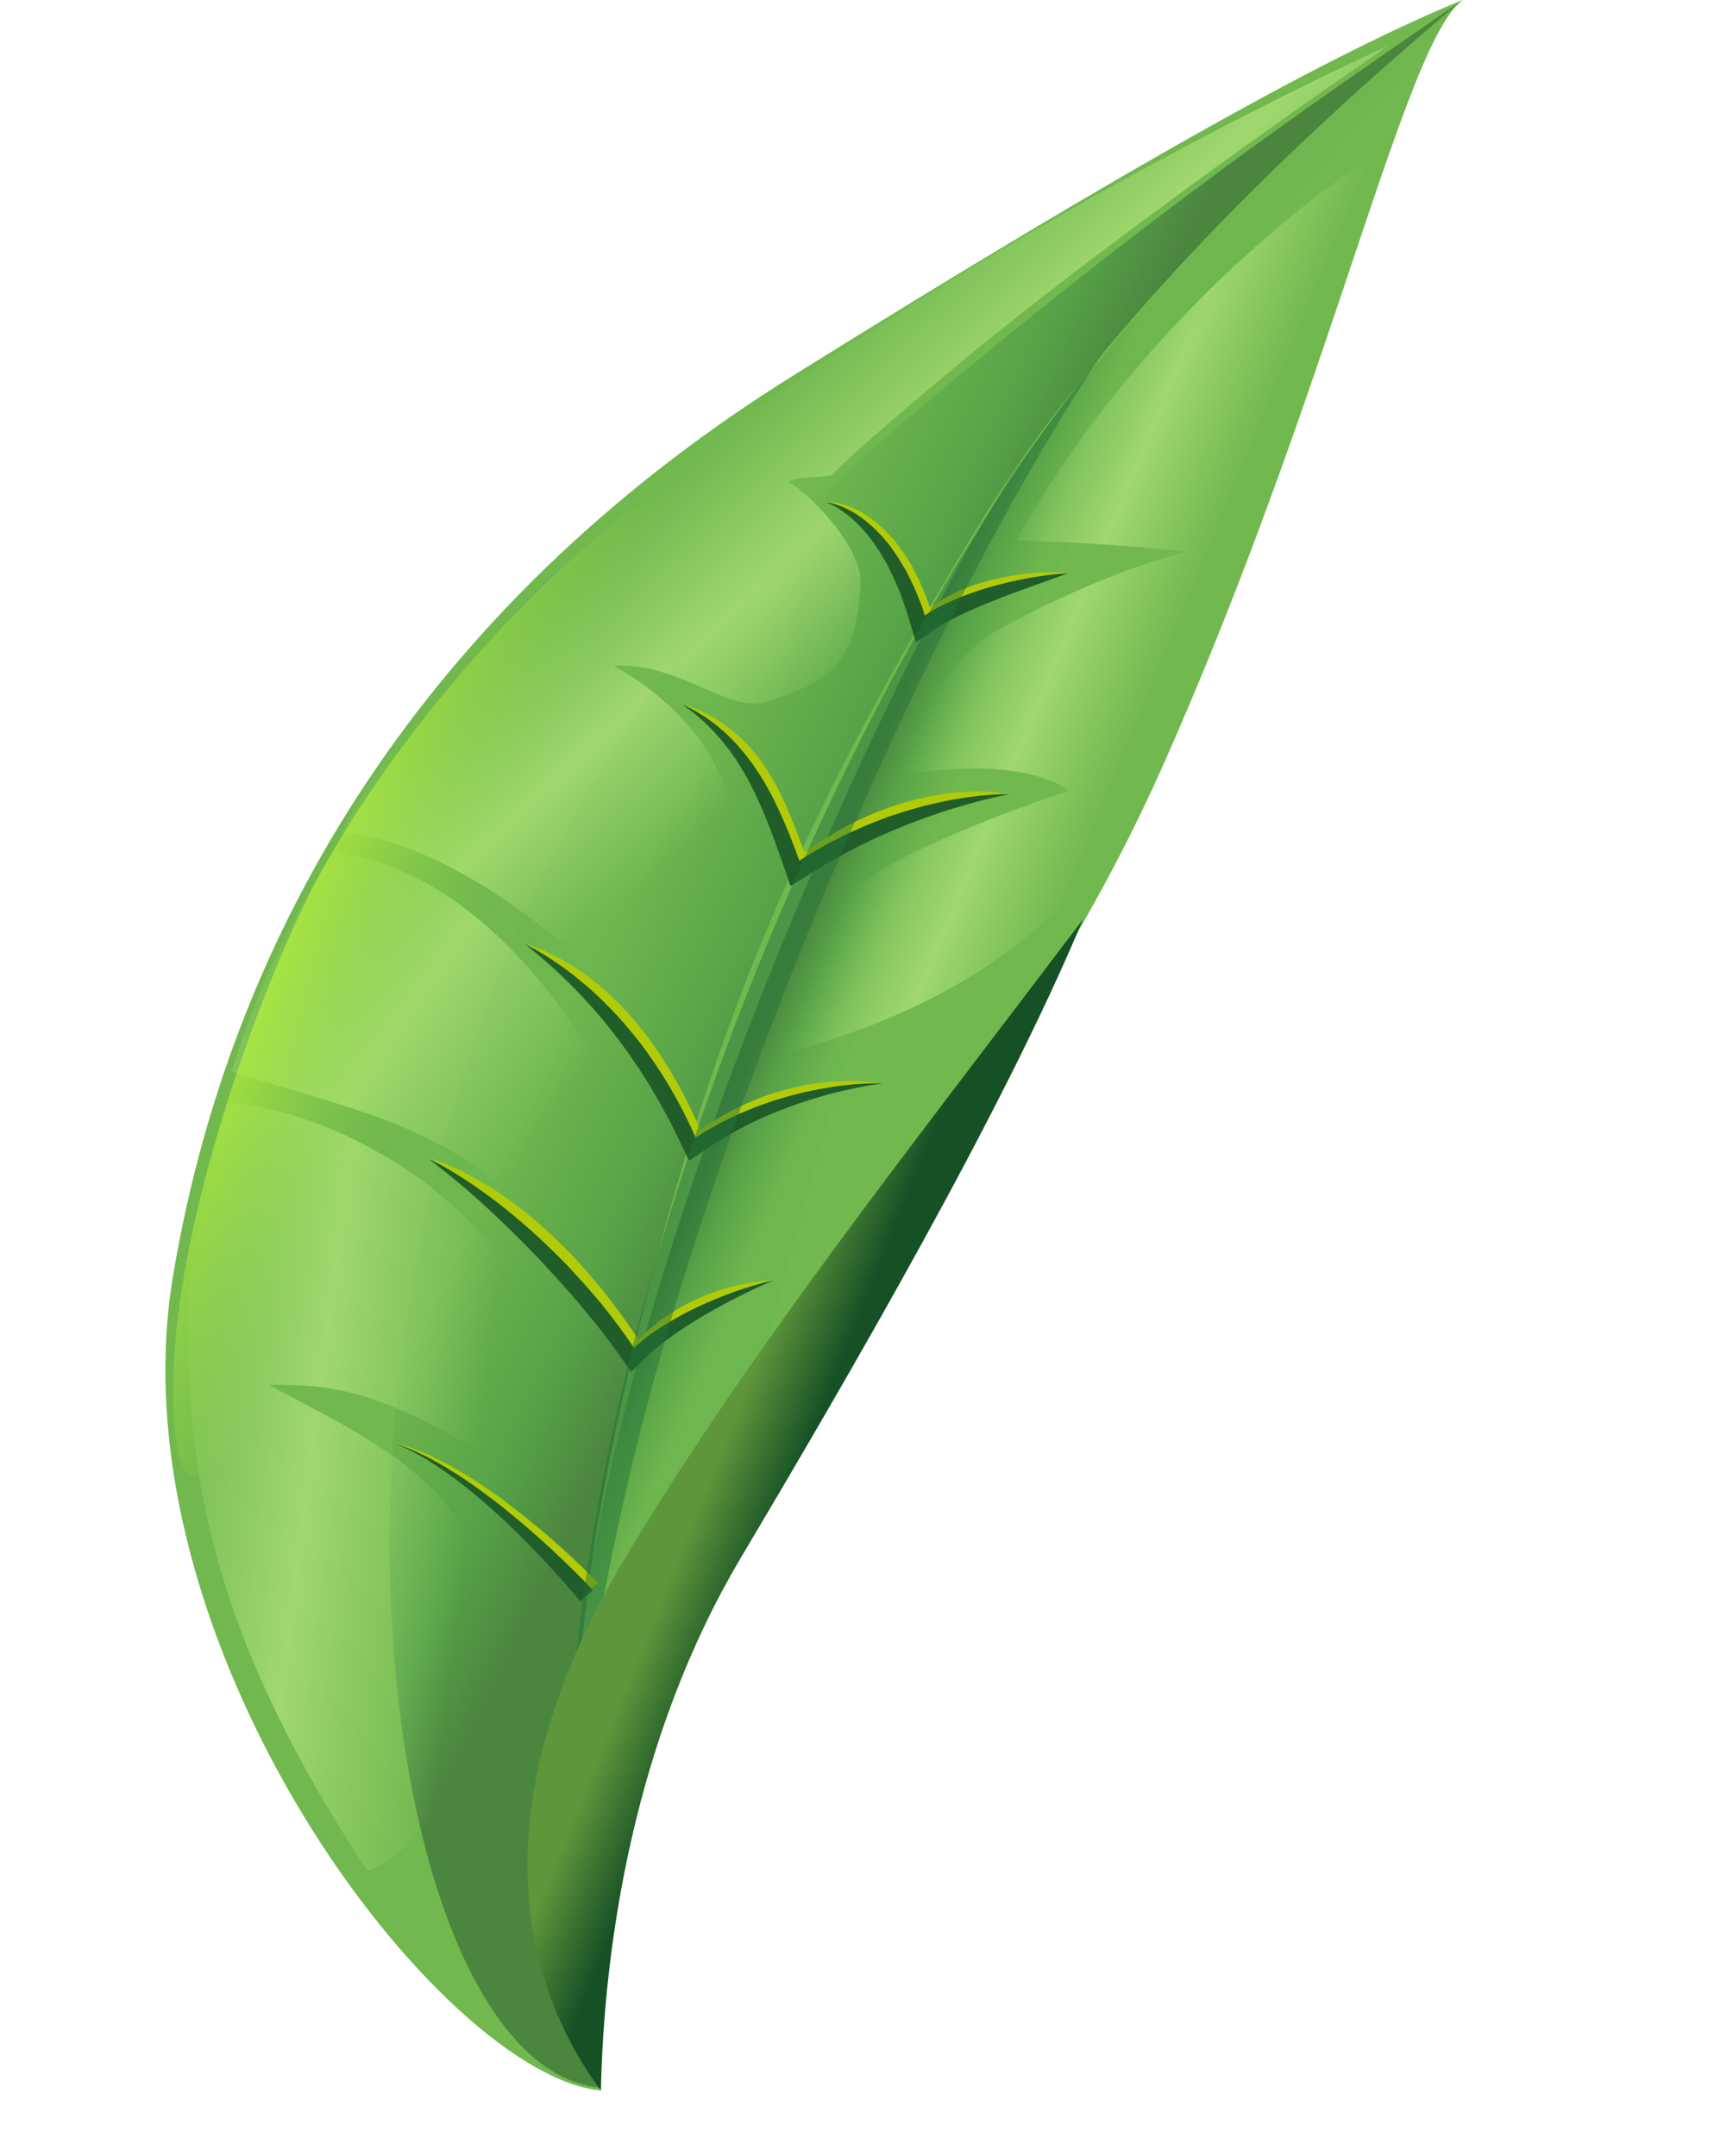
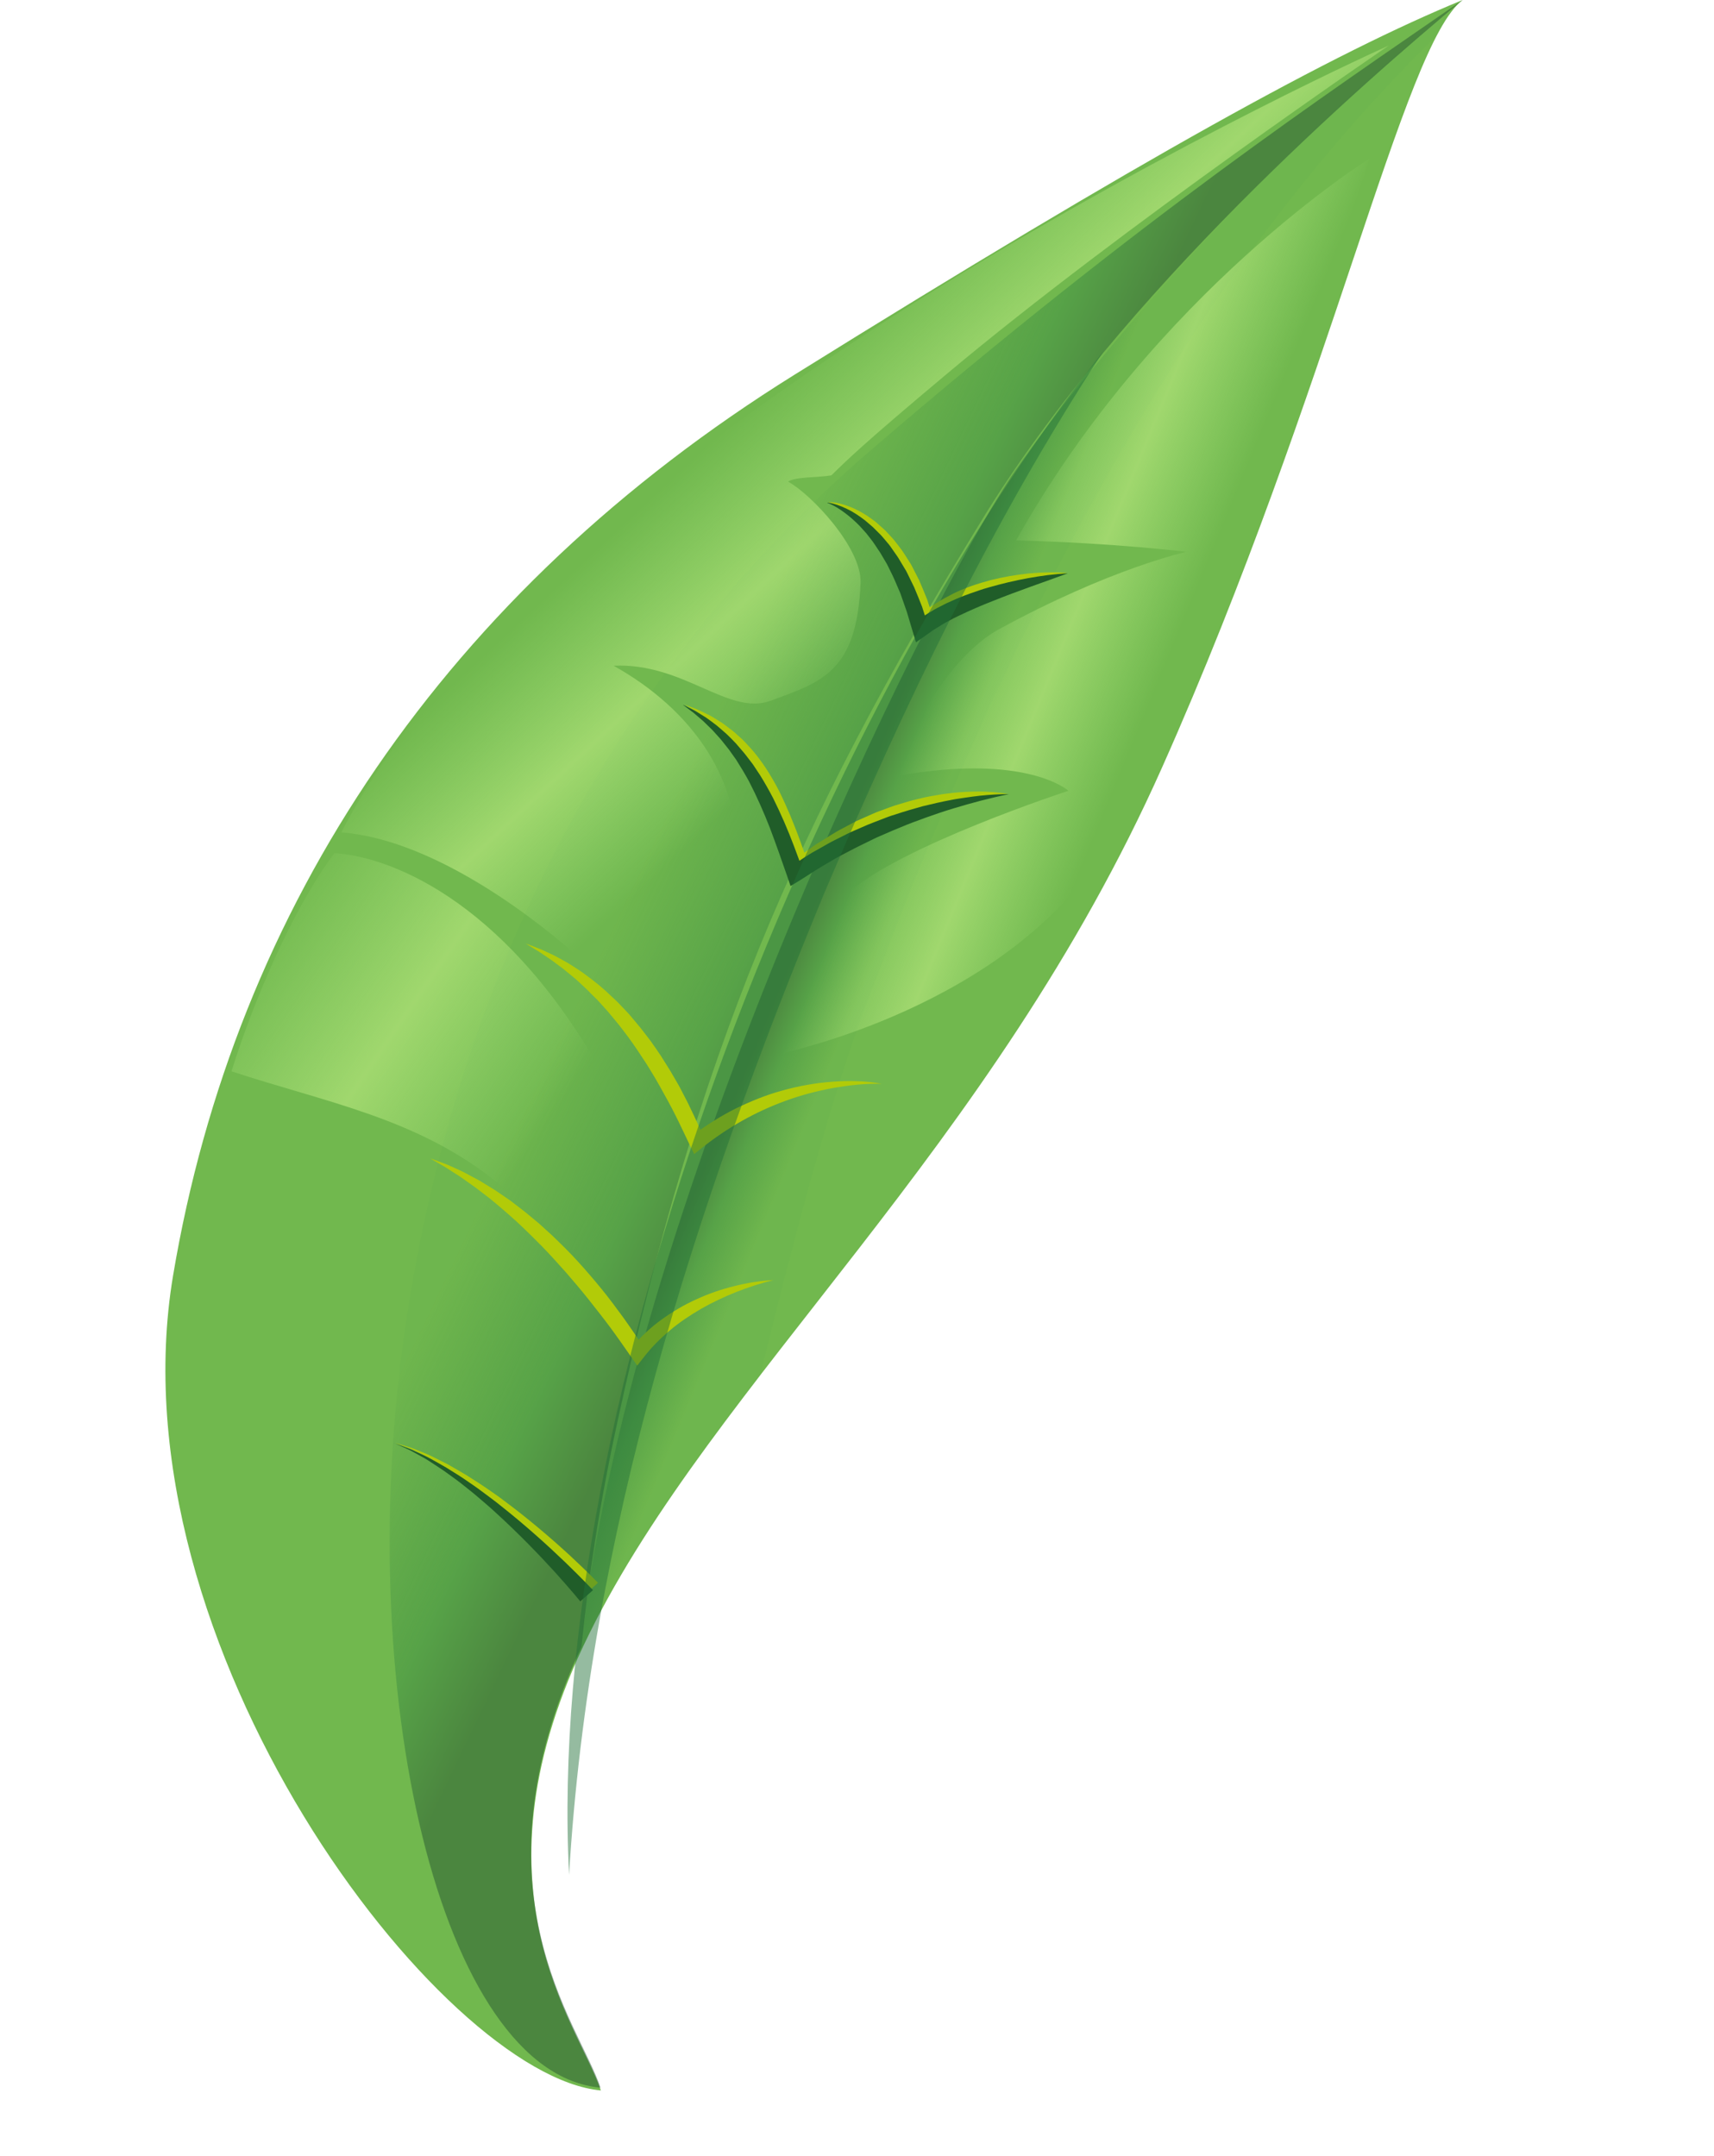
<svg xmlns="http://www.w3.org/2000/svg" xmlns:xlink="http://www.w3.org/1999/xlink" width="66" height="83" viewBox="0 0 66 83" fill="none">
  <g clip-path="url(#clip0_665_3781)">
    <path d="M56.32 0C54.034 1.728 51.282 14.886 44.742 29.557C38.201 44.229 27.521 53.122 22.686 62.904C17.849 72.688 22.274 77.894 23.138 80.478C16.984 79.913 4.273 63.337 6.665 49.103C9.056 34.869 17.177 22.78 30.603 14.42C44.029 6.06 51.433 2.003 56.32 0Z" fill="#71B84E" />
    <path style="mix-blend-mode:multiply" opacity="0.44" d="M55.329 1.362C55.555 0.936 55.771 0.594 55.983 0.339C50.812 4.141 42.839 12.671 39.074 18.148C35.578 23.235 24.105 46.777 22.329 63.656C22.442 63.41 22.557 63.16 22.683 62.908C24.332 59.577 26.664 56.342 29.272 52.955C30.575 47.614 31.974 42.404 33.182 39.149C40.919 18.297 48.709 7.854 55.329 1.362Z" fill="url(#paint0_linear_665_3781)" />
    <path style="mix-blend-mode:multiply" opacity="0.44" d="M37.82 19.997C43.211 11.229 52.581 3.107 56.32 6.82842e-05C51.073 3.634 44.004 8.329 33.543 17.321C23.21 26.203 17.59 38.134 15.66 50.721C13.47 64.99 16.968 79.807 23.125 80.372C22.278 77.841 18.02 72.793 22.389 63.399C22.653 60.736 23.094 57.864 23.773 54.752C26.844 40.643 30.567 31.795 37.82 20L37.82 19.997Z" fill="url(#paint1_linear_665_3781)" />
    <path d="M26.344 27.12L26.808 27.295C26.96 27.357 27.108 27.436 27.262 27.509C27.416 27.581 27.552 27.676 27.697 27.763C27.845 27.846 27.973 27.959 28.109 28.058C28.252 28.152 28.367 28.277 28.498 28.387C28.629 28.497 28.735 28.63 28.856 28.751C29.087 29.002 29.292 29.276 29.482 29.56C29.668 29.844 29.838 30.14 29.995 30.441C30.145 30.743 30.285 31.053 30.416 31.361C30.543 31.672 30.669 31.981 30.782 32.294L31.119 33.231L30.623 33.081L31.069 32.757C31.219 32.649 31.365 32.538 31.523 32.442C31.84 32.255 32.14 32.042 32.47 31.878L32.958 31.618L33.461 31.395C33.628 31.316 33.797 31.247 33.97 31.189C34.142 31.126 34.31 31.058 34.487 31.002L35.015 30.845C35.193 30.793 35.372 30.758 35.55 30.712C35.728 30.667 35.908 30.642 36.088 30.61C36.267 30.575 36.448 30.553 36.629 30.532C36.99 30.489 37.355 30.473 37.718 30.472C38.083 30.477 38.445 30.5 38.803 30.569C38.44 30.577 38.085 30.616 37.731 30.669C37.378 30.721 37.029 30.783 36.683 30.87C36.335 30.946 35.998 31.045 35.661 31.151C35.494 31.206 35.323 31.254 35.158 31.319L34.665 31.506L34.181 31.713C34.019 31.777 33.858 31.852 33.702 31.933L33.231 32.17L32.771 32.429C32.458 32.592 32.171 32.8 31.875 32.981C31.723 33.072 31.591 33.188 31.444 33.286L31.013 33.591L30.655 33.846L30.518 33.445C30.301 32.817 30.092 32.192 29.87 31.578C29.758 31.272 29.636 30.974 29.504 30.677C29.372 30.383 29.233 30.09 29.075 29.81C28.993 29.673 28.914 29.53 28.826 29.398C28.734 29.266 28.652 29.127 28.554 29.003C28.453 28.879 28.364 28.744 28.253 28.628C28.143 28.513 28.044 28.382 27.924 28.274C27.804 28.167 27.696 28.044 27.567 27.948C27.438 27.853 27.32 27.735 27.185 27.646C27.049 27.555 26.92 27.455 26.779 27.371L26.35 27.116L26.344 27.12Z" fill="#B2CB08" />
    <path d="M20.247 36.327C20.45 36.404 20.652 36.474 20.853 36.558C21.047 36.653 21.251 36.733 21.443 36.839C21.633 36.948 21.831 37.043 22.011 37.164C22.195 37.281 22.382 37.398 22.553 37.53C22.909 37.787 23.25 38.066 23.563 38.373C23.726 38.521 23.88 38.676 24.03 38.839C24.184 38.995 24.328 39.162 24.466 39.333C24.611 39.5 24.745 39.672 24.877 39.847C25.015 40.019 25.144 40.198 25.265 40.378C25.39 40.558 25.513 40.742 25.625 40.93C25.744 41.114 25.86 41.302 25.965 41.491C26.077 41.679 26.186 41.868 26.282 42.065C26.382 42.258 26.488 42.451 26.577 42.649C26.769 43.04 26.951 43.439 27.116 43.84L26.656 43.721C26.92 43.526 27.185 43.338 27.462 43.166C27.739 42.99 28.021 42.832 28.311 42.686C28.897 42.401 29.501 42.152 30.128 41.983C30.75 41.809 31.391 41.694 32.032 41.646C32.674 41.597 33.322 41.607 33.948 41.724C33.313 41.706 32.682 41.781 32.061 41.889C31.445 42.004 30.838 42.163 30.251 42.379C29.076 42.804 27.988 43.427 27.02 44.199L26.73 44.431L26.56 44.08C26.372 43.695 26.198 43.309 26.005 42.929C25.814 42.548 25.607 42.177 25.401 41.808C25.299 41.622 25.191 41.441 25.079 41.259C24.971 41.077 24.86 40.899 24.739 40.722C24.506 40.368 24.271 40.02 24.01 39.686C23.883 39.517 23.752 39.352 23.616 39.194C23.485 39.029 23.345 38.868 23.203 38.715C23.062 38.554 22.916 38.405 22.764 38.26C22.618 38.107 22.463 37.965 22.307 37.82C22.155 37.672 21.984 37.546 21.822 37.409C21.664 37.268 21.484 37.153 21.316 37.02C21.145 36.895 20.966 36.781 20.788 36.659L20.236 36.321L20.247 36.327Z" fill="#B2CB08" />
    <path d="M16.566 44.596C16.782 44.675 17.002 44.75 17.217 44.835C17.429 44.932 17.644 45.021 17.853 45.125L18.47 45.455L19.068 45.822L19.648 46.218L20.204 46.646L20.745 47.093L21.265 47.566C21.601 47.891 21.937 48.216 22.252 48.565C22.566 48.91 22.872 49.266 23.167 49.627C23.463 49.989 23.739 50.366 24.016 50.743C24.286 51.125 24.553 51.507 24.798 51.905L24.314 51.883C24.661 51.48 25.039 51.112 25.467 50.807C25.89 50.5 26.34 50.234 26.813 50.022C27.282 49.806 27.771 49.637 28.268 49.515C28.765 49.39 29.271 49.305 29.777 49.283C29.286 49.401 28.807 49.562 28.344 49.742C27.881 49.929 27.429 50.139 27.001 50.385C26.574 50.634 26.163 50.905 25.793 51.22C25.418 51.533 25.078 51.879 24.784 52.258L24.538 52.572L24.3 52.232C24.038 51.857 23.778 51.481 23.506 51.113C23.234 50.746 22.95 50.39 22.668 50.031C22.384 49.675 22.09 49.325 21.789 48.981C21.486 48.642 21.183 48.303 20.863 47.975C20.545 47.652 20.22 47.333 19.885 47.021C19.548 46.717 19.201 46.418 18.848 46.129L18.304 45.714L17.745 45.318L17.168 44.946L16.566 44.596Z" fill="#B2CB08" />
    <path d="M15.198 55.542C15.198 55.542 15.342 55.584 15.59 55.662C15.715 55.7 15.866 55.741 16.034 55.815C16.201 55.885 16.396 55.956 16.598 56.05C16.8 56.151 17.017 56.261 17.246 56.376C17.469 56.506 17.706 56.638 17.948 56.783C18.184 56.936 18.434 57.087 18.675 57.253C18.917 57.422 19.168 57.587 19.405 57.771C20.368 58.484 21.278 59.269 21.943 59.882C22.274 60.19 22.543 60.45 22.732 60.636C22.92 60.826 23.026 60.935 23.026 60.935L22.545 61.371C22.545 61.371 22.449 61.261 22.285 61.068C22.116 60.873 21.866 60.6 21.564 60.278C20.955 59.634 20.112 58.799 19.21 58.03C18.99 57.834 18.754 57.657 18.528 57.472C18.302 57.29 18.065 57.127 17.844 56.959C17.618 56.798 17.393 56.654 17.182 56.512C16.963 56.382 16.754 56.261 16.564 56.148C16.372 56.042 16.185 55.956 16.023 55.875C15.864 55.789 15.713 55.738 15.594 55.693C15.351 55.6 15.213 55.547 15.213 55.547L15.198 55.542Z" fill="#B2CB08" />
    <path d="M31.903 19.33C32.163 19.334 32.426 19.397 32.676 19.492C32.929 19.58 33.163 19.712 33.391 19.856C33.501 19.933 33.61 20.01 33.717 20.091L34.018 20.358C34.119 20.447 34.204 20.552 34.298 20.648C34.393 20.745 34.475 20.853 34.557 20.958C34.635 21.067 34.727 21.171 34.796 21.284L35.013 21.623C35.092 21.736 35.145 21.858 35.207 21.976L35.392 22.336C35.497 22.581 35.602 22.829 35.701 23.078L35.948 23.841L35.435 23.687C35.632 23.517 35.834 23.354 36.053 23.217C36.273 23.08 36.497 22.959 36.722 22.845C37.18 22.621 37.66 22.466 38.139 22.336C38.623 22.216 39.114 22.127 39.604 22.079C40.097 22.034 40.589 22.014 41.082 22.06C40.126 22.281 39.193 22.527 38.298 22.853C38.075 22.935 37.853 23.017 37.636 23.112C37.419 23.208 37.21 23.309 37.001 23.414C36.796 23.521 36.595 23.636 36.402 23.763C36.214 23.893 36.025 24.023 35.852 24.169L35.481 24.484L35.339 24.015L35.117 23.287L34.859 22.573C34.753 22.346 34.662 22.11 34.542 21.888L34.368 21.554C34.313 21.442 34.235 21.34 34.171 21.233C34.106 21.126 34.038 21.02 33.961 20.924C33.883 20.826 33.815 20.719 33.735 20.625L33.487 20.345L33.218 20.085C33.025 19.923 32.827 19.766 32.607 19.639C32.388 19.512 32.157 19.397 31.903 19.334L31.903 19.33Z" fill="#B2CB08" />
    <path d="M26.315 27.138L26.76 27.363C26.905 27.447 27.044 27.541 27.19 27.628C27.329 27.723 27.462 27.826 27.596 27.928C27.726 28.034 27.85 28.148 27.981 28.261C28.106 28.378 28.221 28.5 28.339 28.622L28.672 29.01L28.983 29.414L29.266 29.84C29.445 30.128 29.612 30.424 29.769 30.725C29.919 31.027 30.063 31.333 30.197 31.644C30.467 32.262 30.694 32.892 30.921 33.519L30.442 33.36C30.761 33.159 31.066 32.935 31.395 32.757L31.884 32.48C32.046 32.387 32.22 32.307 32.386 32.222C32.556 32.139 32.719 32.047 32.894 31.977L33.41 31.752C33.582 31.68 33.761 31.617 33.933 31.548C34.108 31.478 34.283 31.412 34.461 31.36C34.817 31.241 35.175 31.136 35.536 31.037C35.9 30.949 36.263 30.864 36.629 30.796C36.811 30.757 36.999 30.735 37.182 30.706C37.366 30.677 37.55 30.656 37.738 30.633C38.107 30.596 38.481 30.569 38.852 30.574C38.487 30.645 38.13 30.733 37.771 30.824C37.415 30.918 37.06 31.016 36.709 31.124C36.358 31.228 36.013 31.349 35.667 31.47C35.322 31.595 34.981 31.719 34.645 31.863C34.477 31.932 34.308 32 34.141 32.076C33.973 32.151 33.805 32.217 33.641 32.298C33.314 32.459 32.986 32.613 32.665 32.786C32.505 32.871 32.342 32.95 32.183 33.042L31.714 33.317C31.4 33.5 31.102 33.706 30.793 33.895L30.441 34.111L30.314 33.737C30.097 33.109 29.878 32.489 29.646 31.873C29.526 31.567 29.401 31.266 29.268 30.969C29.136 30.672 28.994 30.376 28.845 30.088C28.691 29.803 28.522 29.525 28.348 29.25L28.065 28.852L27.761 28.471C27.653 28.352 27.544 28.226 27.433 28.107L27.081 27.763L26.707 27.442L26.308 27.142L26.315 27.138Z" fill="#205D29" />
-     <path d="M20.218 36.341C20.407 36.447 20.602 36.542 20.784 36.653C20.968 36.77 21.16 36.876 21.334 37.001C21.692 37.243 22.048 37.5 22.379 37.784C22.72 38.06 23.042 38.355 23.346 38.667C23.655 38.974 23.953 39.297 24.232 39.636C24.511 39.971 24.788 40.317 25.034 40.677C25.163 40.856 25.285 41.036 25.4 41.221C25.522 41.404 25.638 41.589 25.747 41.778C25.859 41.966 25.975 42.154 26.074 42.347C26.176 42.54 26.286 42.732 26.378 42.93C26.574 43.32 26.759 43.719 26.928 44.123L26.478 43.999C26.765 43.822 27.035 43.623 27.331 43.463L27.769 43.216C27.915 43.136 28.07 43.069 28.22 42.996C28.521 42.845 28.836 42.731 29.142 42.601C29.458 42.491 29.769 42.37 30.091 42.283C30.407 42.183 30.731 42.106 31.054 42.03C31.378 41.96 31.703 41.901 32.032 41.847C32.685 41.749 33.346 41.691 34.005 41.71C33.354 41.788 32.713 41.926 32.081 42.085C31.765 42.164 31.455 42.26 31.144 42.353C30.834 42.456 30.528 42.555 30.227 42.674C29.922 42.783 29.626 42.919 29.329 43.041C29.038 43.184 28.742 43.309 28.464 43.471C28.177 43.62 27.902 43.781 27.628 43.953C27.35 44.114 27.096 44.311 26.83 44.489L26.535 44.684L26.379 44.362C26.192 43.981 26.017 43.591 25.817 43.215C25.725 43.025 25.617 42.843 25.515 42.657C25.414 42.471 25.306 42.289 25.201 42.103C25.095 41.918 24.987 41.736 24.873 41.558C24.761 41.377 24.647 41.199 24.526 41.026C24.29 40.675 24.048 40.325 23.79 39.99C23.532 39.653 23.268 39.322 22.991 39.001C22.854 38.84 22.714 38.679 22.564 38.527C22.424 38.366 22.278 38.213 22.125 38.061C21.978 37.905 21.823 37.76 21.67 37.611C21.52 37.458 21.358 37.318 21.199 37.173C20.881 36.888 20.551 36.611 20.214 36.338L20.218 36.341Z" fill="#205D29" />
-     <path d="M16.538 44.628C16.741 44.736 16.95 44.836 17.151 44.951C17.349 45.07 17.555 45.181 17.747 45.308C18.137 45.557 18.521 45.821 18.893 46.1C19.268 46.375 19.628 46.666 19.982 46.968C20.336 47.267 20.685 47.58 21.021 47.901C21.357 48.223 21.689 48.548 22.007 48.89C22.324 49.231 22.635 49.576 22.937 49.933C23.239 50.287 23.525 50.659 23.804 51.029C24.084 51.403 24.351 51.788 24.603 52.186L24.138 52.144L24.44 51.864C24.539 51.769 24.648 51.69 24.751 51.602C24.959 51.424 25.183 51.276 25.407 51.124C25.636 50.982 25.861 50.837 26.096 50.712C26.325 50.577 26.567 50.461 26.803 50.343C27.284 50.115 27.772 49.911 28.27 49.734C28.768 49.556 29.272 49.403 29.784 49.286C28.821 49.71 27.887 50.182 26.994 50.706C26.776 50.843 26.552 50.974 26.337 51.118C26.119 51.255 25.912 51.408 25.705 51.558C25.506 51.72 25.299 51.867 25.111 52.038C25.017 52.123 24.916 52.201 24.83 52.294L24.564 52.562L24.311 52.818L24.099 52.52C23.837 52.148 23.575 51.78 23.297 51.416C23.022 51.056 22.728 50.705 22.44 50.354C22.149 50.002 21.849 49.659 21.542 49.32C21.233 48.985 20.929 48.646 20.61 48.315C20.291 47.988 19.971 47.661 19.646 47.342C19.485 47.18 19.315 47.026 19.151 46.869C18.986 46.708 18.816 46.557 18.648 46.4C18.481 46.243 18.304 46.097 18.134 45.943C17.966 45.786 17.787 45.644 17.61 45.495C17.26 45.199 16.898 44.915 16.528 44.632L16.538 44.628Z" fill="#205D29" />
    <path d="M15.166 55.56C15.166 55.56 15.307 55.609 15.553 55.698C15.675 55.743 15.827 55.794 15.989 55.876C16.154 55.953 16.347 56.035 16.543 56.14C16.739 56.249 16.953 56.362 17.177 56.496C17.394 56.633 17.628 56.772 17.862 56.929C18.092 57.089 18.335 57.248 18.572 57.428C18.807 57.606 19.053 57.781 19.283 57.97C20.226 58.713 21.118 59.521 21.767 60.146C22.091 60.459 22.358 60.726 22.543 60.916C22.729 61.106 22.832 61.219 22.832 61.219L22.343 61.649C22.343 61.649 22.25 61.535 22.085 61.339C21.92 61.143 21.672 60.863 21.377 60.533C20.779 59.874 19.954 59.02 19.074 58.22C18.856 58.017 18.629 57.828 18.406 57.636C18.186 57.443 17.954 57.272 17.74 57.096C17.518 56.924 17.3 56.773 17.091 56.621C16.88 56.475 16.675 56.35 16.491 56.226C16.303 56.106 16.12 56.017 15.964 55.927C15.807 55.835 15.662 55.772 15.541 55.72C15.304 55.616 15.165 55.556 15.165 55.556L15.166 55.56Z" fill="#205D29" />
    <path d="M31.863 19.349C32.124 19.384 32.38 19.475 32.62 19.596C32.865 19.71 33.084 19.864 33.3 20.026L33.608 20.289L33.895 20.575C33.99 20.671 34.072 20.779 34.16 20.88C34.251 20.981 34.327 21.093 34.403 21.206C34.478 21.319 34.563 21.423 34.629 21.541L34.837 21.888C34.912 22 34.962 22.127 35.025 22.248L35.203 22.613C35.305 22.861 35.411 23.109 35.506 23.359L35.75 24.126L35.246 23.963L35.573 23.719C35.685 23.64 35.798 23.574 35.915 23.505C36.027 23.432 36.149 23.38 36.266 23.317C36.383 23.254 36.501 23.195 36.623 23.146C36.859 23.035 37.104 22.939 37.349 22.851C37.595 22.766 37.837 22.678 38.085 22.611C38.581 22.468 39.082 22.35 39.587 22.258C39.841 22.211 40.092 22.174 40.348 22.14C40.604 22.11 40.857 22.083 41.115 22.073C40.15 22.428 39.192 22.75 38.261 23.125C37.794 23.306 37.334 23.506 36.892 23.719C36.78 23.77 36.669 23.829 36.562 23.887C36.455 23.945 36.344 24 36.245 24.067C36.145 24.134 36.038 24.189 35.938 24.256L35.648 24.461L35.271 24.728L35.141 24.299L34.922 23.564L34.67 22.843C34.566 22.612 34.475 22.372 34.365 22.145L34.197 21.804C34.145 21.689 34.07 21.583 34.009 21.472C33.944 21.361 33.882 21.25 33.807 21.148C33.736 21.045 33.671 20.935 33.594 20.833L33.361 20.534L33.106 20.251C32.929 20.071 32.739 19.899 32.533 19.746C32.328 19.593 32.108 19.452 31.861 19.36L31.863 19.349Z" fill="#205D29" />
    <g style="mix-blend-mode:multiply" opacity="0.48">
      <path d="M42.49 13.522C38.187 20.089 34.797 27.201 31.727 34.413C26.746 46.456 22.691 59.07 21.913 72.177C20.962 53.957 31.19 27.688 42.49 13.525L42.49 13.522Z" fill="#227138" />
    </g>
    <rect x="21.674" y="71.712" width="56.749" height="29.112" transform="rotate(-96.778 21.674 71.712)" fill="url(#pattern0_665_3781)" />
    <path opacity="0.47" d="M13.143 32.044C16.349 32.296 19.936 34.786 22.25 36.819C24.696 38.965 28.09 36.487 28.352 33.452C28.646 30.066 26.636 27.308 23.627 25.629C26.339 25.505 28.049 27.579 29.68 26.975C31.599 26.263 33.005 25.898 33.137 22.437C33.189 21.096 31.236 19.024 30.345 18.542C30.61 18.351 31.552 18.385 32.015 18.299C32.555 17.769 33.185 17.134 36.496 14.363C43.259 8.696 53.479 1.753 53.479 1.753C53.479 1.753 21.408 16.076 13.142 32.041L13.143 32.044Z" fill="url(#paint2_linear_665_3781)" />
    <path opacity="0.47" d="M12.875 32.847C14.857 32.953 19.262 34.501 23.036 41.043C25.29 44.953 22.065 47.895 19.162 45.539C16.083 43.041 12.573 42.45 8.914 41.244C9.7 38.71 11.217 35.057 12.875 32.847Z" fill="url(#paint3_linear_665_3781)" />
-     <path opacity="0.47" d="M8.77 42.474C11.312 42.499 17.578 44.813 20.142 49.91C22.099 53.804 20.371 56.933 17.664 55.409C14.37 53.551 12.674 53.284 10.366 53.318C12.95 54.766 17.932 56.823 18.471 60.663C19.191 65.784 16.906 71.107 14.147 72.026C8.572 63.553 7.113 57.393 7.233 50.364C7.278 47.657 8.773 42.474 8.773 42.474L8.77 42.474Z" fill="url(#paint4_linear_665_3781)" />
    <path opacity="0.47" d="M39.127 20.804C44.502 11.211 52.734 6.106 52.734 6.106C52.734 6.106 46.079 26.663 42.189 33.236C38.117 39.039 29.708 40.639 29.708 40.639C29.708 40.639 30.633 36.222 32.648 34.391C34.661 32.556 41.141 30.444 41.141 30.444C41.141 30.444 39.549 28.986 34.587 29.864C35.306 27.206 37.044 25.001 38.445 24.236C42.763 21.877 45.685 21.245 45.685 21.245C45.685 21.245 42.956 20.905 39.127 20.804Z" fill="url(#paint5_linear_665_3781)" />
-     <path d="M41.705 35.39C38.586 42.862 32.594 53.124 28.511 59.998C24.432 66.876 23.261 74.819 23.138 80.479C20.698 77.181 17.806 70.378 24.136 59.871C28.898 51.964 34.512 44.894 41.705 35.39Z" fill="url(#paint6_linear_665_3781)" />
-     <path opacity="0.56" d="M6.759 55.287C5.973 48.261 10.444 37.03 12.29 33.692C17.851 23.646 27.72 16.251 27.532 18.515C27.333 20.913 22.502 28.158 20.387 32.556C13.501 46.88 7.482 61.746 6.759 55.287Z" fill="url(#paint7_linear_665_3781)" />
  </g>
  <defs>
    <pattern id="pattern0_665_3781" patternContentUnits="objectBoundingBox" width="1" height="1">
      <use xlink:href="#image0_665_3781" transform="scale(0.001 0.003)" />
    </pattern>
    <linearGradient id="paint0_linear_665_3781" x1="36.214" y1="30.765" x2="33.507" y2="29.639" gradientUnits="userSpaceOnUse">
      <stop stop-color="#36873F" stop-opacity="0.1" />
      <stop offset="0.61" stop-color="#36873F" />
      <stop offset="1" stop-color="#1C472B" />
    </linearGradient>
    <linearGradient id="paint1_linear_665_3781" x1="24.847" y1="33.14" x2="32.49" y2="36.797" gradientUnits="userSpaceOnUse">
      <stop stop-color="#36873F" stop-opacity="0.1" />
      <stop offset="0.61" stop-color="#36873F" />
      <stop offset="1" stop-color="#1C472B" />
    </linearGradient>
    <linearGradient id="paint2_linear_665_3781" x1="30.591" y1="13.993" x2="37.93" y2="21.806" gradientUnits="userSpaceOnUse">
      <stop stop-color="#C6FE96" stop-opacity="0" />
      <stop offset="0.5" stop-color="#D9FD94" stop-opacity="0.97" />
      <stop offset="1" stop-color="#C4FD94" stop-opacity="0" />
    </linearGradient>
    <linearGradient id="paint3_linear_665_3781" x1="9.722" y1="35.566" x2="21.023" y2="43.273" gradientUnits="userSpaceOnUse">
      <stop stop-color="#C6FE96" stop-opacity="0" />
      <stop offset="0.5" stop-color="#D9FD94" stop-opacity="0.97" />
      <stop offset="1" stop-color="#C4FD94" stop-opacity="0" />
    </linearGradient>
    <linearGradient id="paint4_linear_665_3781" x1="5.537" y1="56.47" x2="18.117" y2="58.059" gradientUnits="userSpaceOnUse">
      <stop stop-color="#C6FE96" stop-opacity="0" />
      <stop offset="0.5" stop-color="#D9FD94" stop-opacity="0.97" />
      <stop offset="1" stop-color="#C4FD94" stop-opacity="0" />
    </linearGradient>
    <linearGradient id="paint5_linear_665_3781" x1="37.842" y1="21.967" x2="45.122" y2="24.975" gradientUnits="userSpaceOnUse">
      <stop stop-color="#C6FE96" stop-opacity="0" />
      <stop offset="0.5" stop-color="#D9FD94" stop-opacity="0.97" />
      <stop offset="1" stop-color="#C4FD94" stop-opacity="0" />
    </linearGradient>
    <linearGradient id="paint6_linear_665_3781" x1="27.68" y1="56.013" x2="30.496" y2="57.144" gradientUnits="userSpaceOnUse">
      <stop stop-color="#5E963B" />
      <stop offset="1" stop-color="#165126" />
    </linearGradient>
    <linearGradient id="paint7_linear_665_3781" x1="11.78" y1="34.987" x2="17.709" y2="37.611" gradientUnits="userSpaceOnUse">
      <stop stop-color="#C6FE34" />
      <stop offset="1" stop-color="#8ED74E" stop-opacity="0" />
    </linearGradient>
    <clipPath id="clip0_665_3781">
      <rect width="76" height="56" fill="white" transform="translate(9.68 82.078) rotate(-96.778)" />
    </clipPath>
    <image id="image0_665_3781" width="682" height="353" />
  </defs>
</svg>